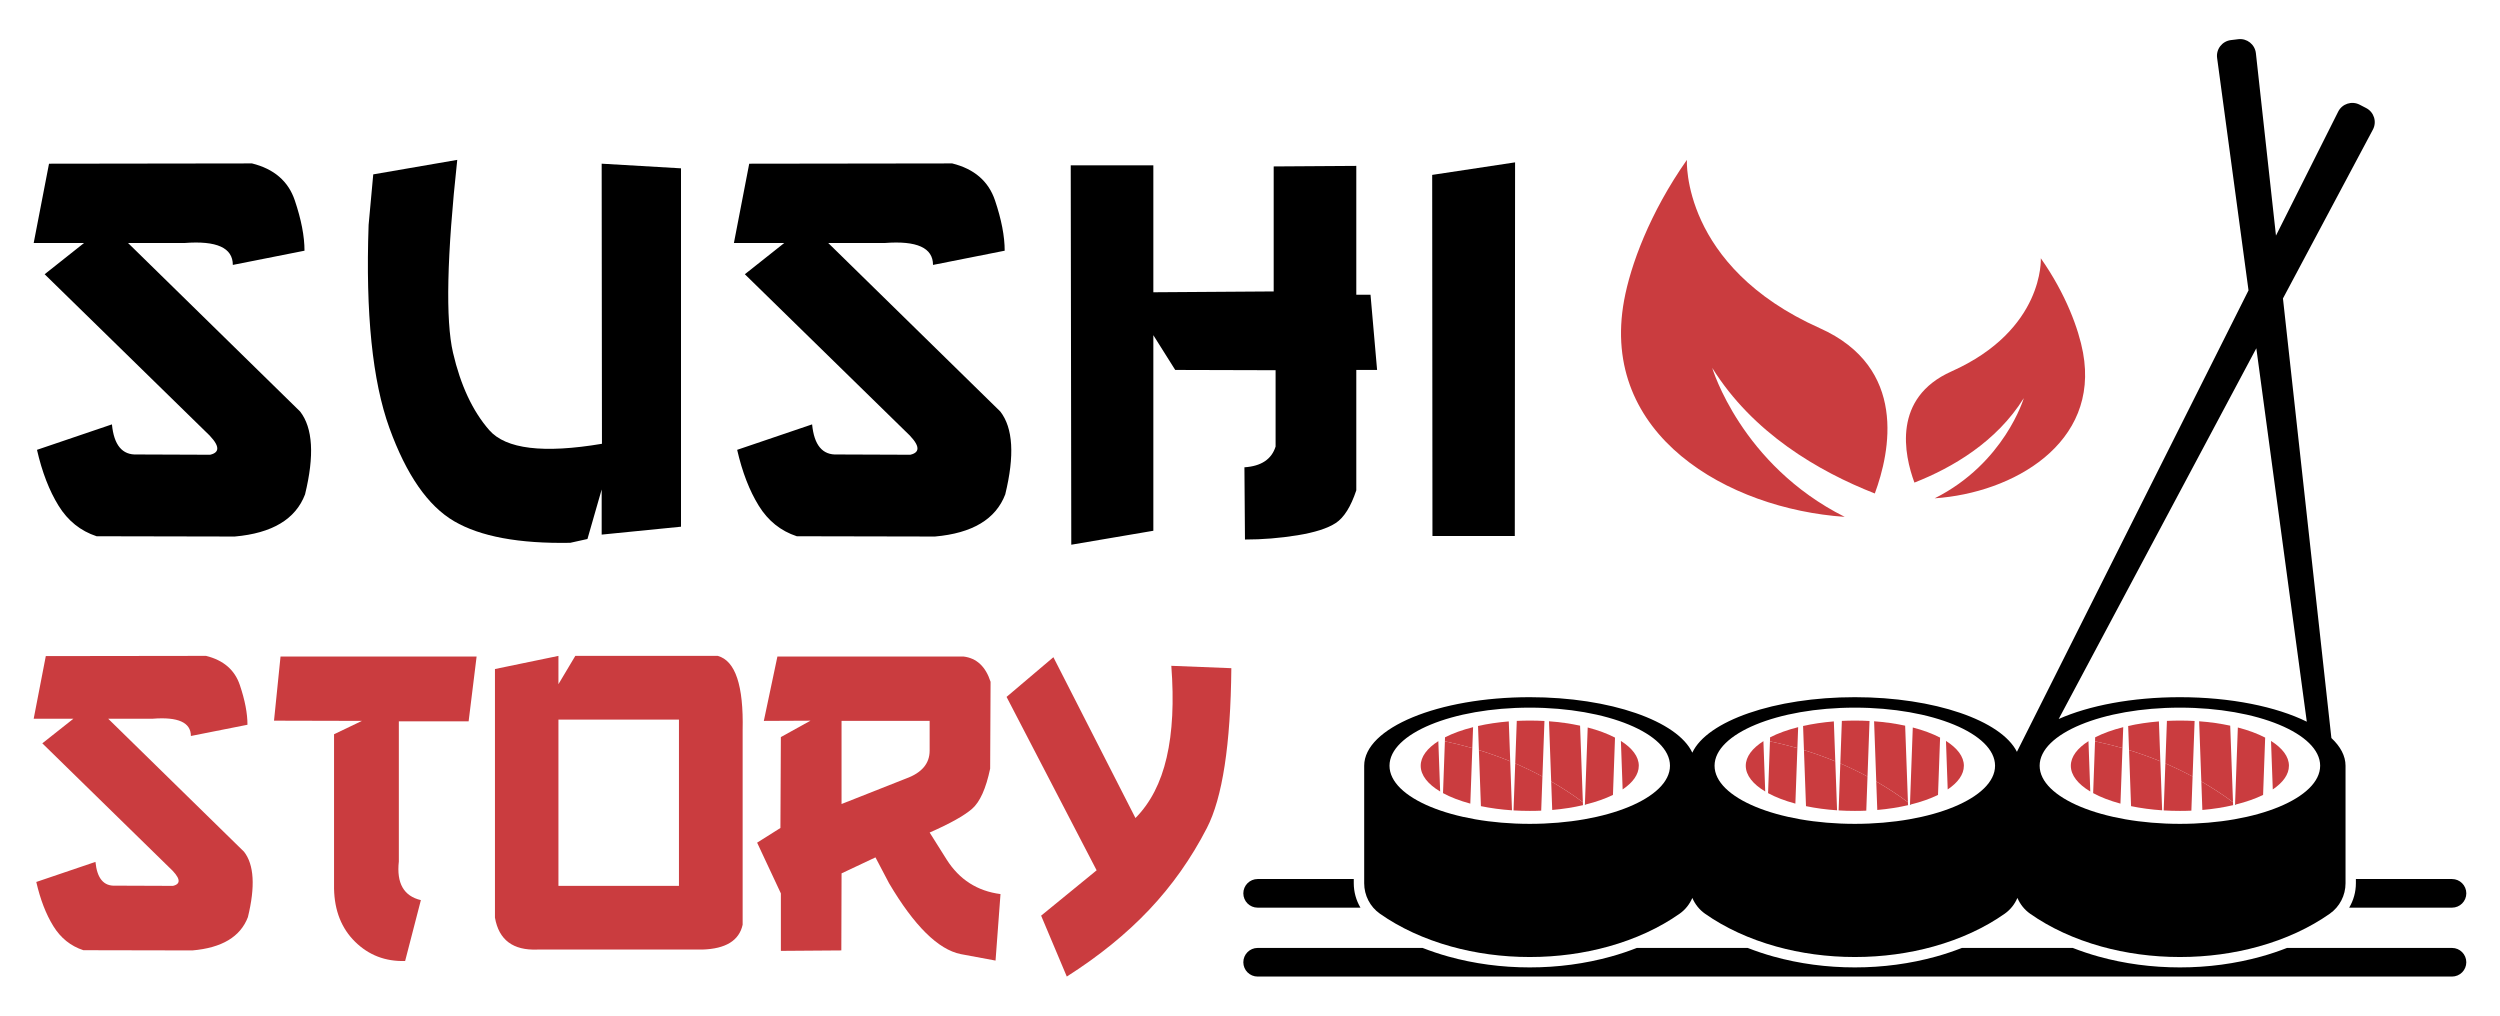
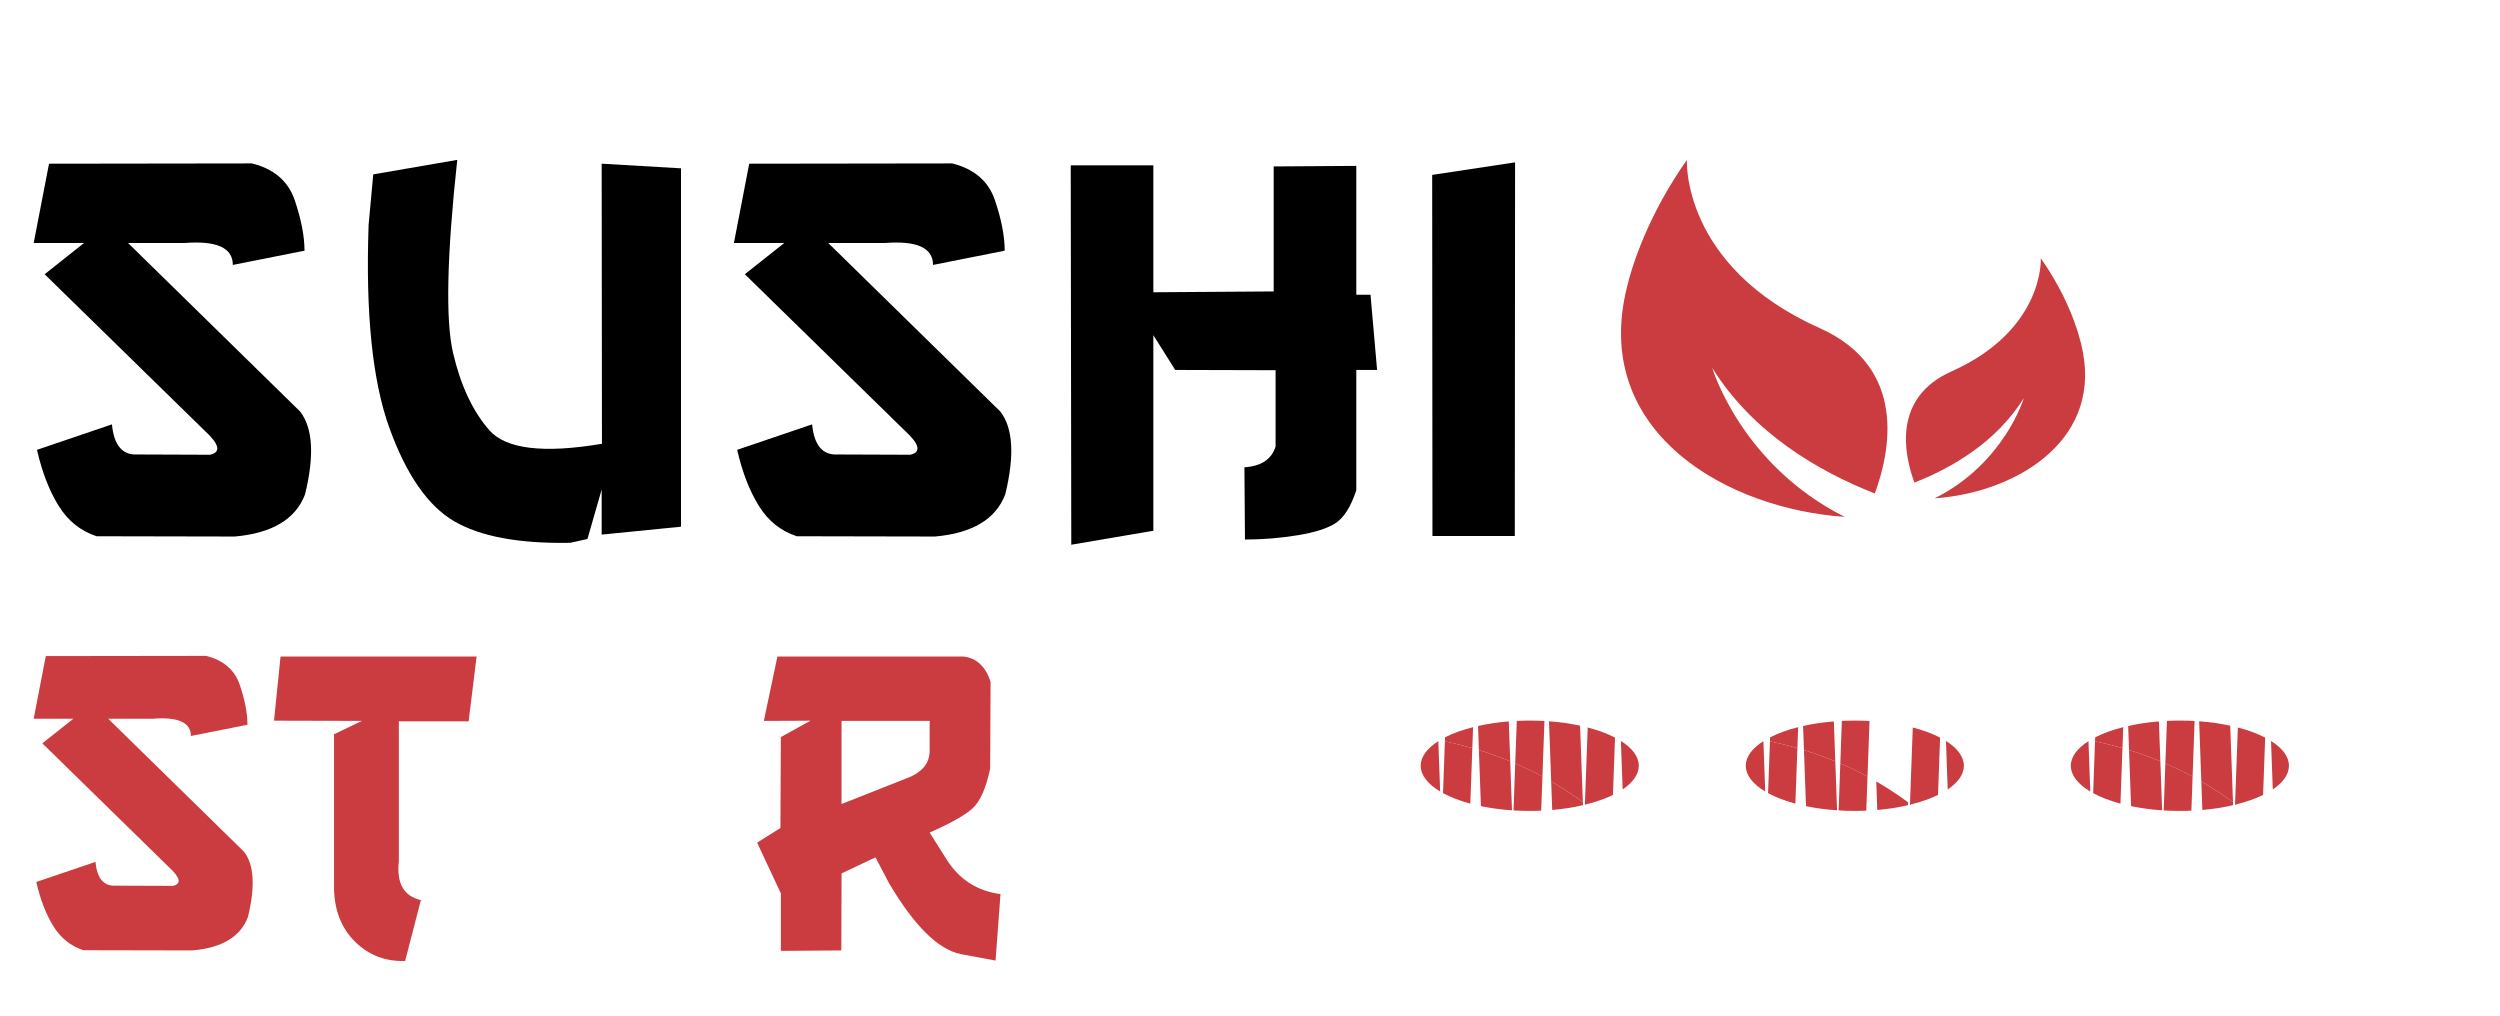
<svg xmlns="http://www.w3.org/2000/svg" version="1.1" id="Calque_1" x="0px" y="0px" width="160px" height="65px" viewBox="0 0 160 65" enable-background="new 0 0 160 65" xml:space="preserve">
  <g>
    <g>
      <path d="M3.137,10.477l12.99-0.018c1.411,0.35,2.325,1.137,2.739,2.363s0.622,2.301,0.622,3.223l-4.587,0.91    c0-1.098-1.033-1.564-3.099-1.402H8.196l11.012,10.785c0.816,1.051,0.921,2.818,0.314,5.305c-0.606,1.586-2.106,2.484-4.499,2.695    L6.183,34.32c-1.027-0.338-1.838-0.988-2.434-1.953c-0.595-0.961-1.057-2.154-1.382-3.578l4.797-1.629    c0.127,1.33,0.664,1.973,1.61,1.926l4.674,0.018c0.712-0.164,0.595-0.676-0.35-1.541L2.857,17.551l2.521-1.998H2.156L3.137,10.477    z" />
      <path d="M29.264,10.232c-0.665,6.139-0.756,10.252-0.271,12.342s1.258,3.74,2.319,4.955c1.063,1.213,3.467,1.504,7.213,0.873    l-0.018-17.926l5.077,0.297v22.936l-5.077,0.506v-2.889l-0.91,3.17l-1.103,0.244c-3.28,0.059-5.757-0.402-7.432-1.383    c-1.676-0.98-3.055-2.969-4.141-5.969s-1.529-7.33-1.33-12.99l0.297-3.238L29.264,10.232z" />
      <path d="M47.95,10.477l12.99-0.018c1.411,0.35,2.324,1.137,2.739,2.363c0.414,1.227,0.621,2.301,0.621,3.223l-4.587,0.91    c0-1.098-1.032-1.564-3.099-1.402h-3.606l11.012,10.785c0.817,1.051,0.922,2.818,0.315,5.305    c-0.607,1.586-2.106,2.484-4.499,2.695l-8.841-0.018c-1.027-0.338-1.839-0.988-2.434-1.953c-0.595-0.961-1.057-2.154-1.383-3.578    l4.797-1.629c0.128,1.33,0.665,1.973,1.61,1.926l4.674,0.018c0.712-0.164,0.596-0.676-0.35-1.541L47.67,17.551l2.521-1.998H46.97    L47.95,10.477z" />
      <path d="M68.527,10.582h5.287v8.123l7.702-0.053v-8l5.287-0.035v8.246h0.91l0.421,4.814h-1.331v7.703    c-0.35,1.049-0.788,1.748-1.313,2.092c-0.524,0.344-1.345,0.605-2.459,0.787c-1.115,0.18-2.232,0.271-3.353,0.271l-0.035-4.623    c1.074-0.07,1.739-0.512,1.995-1.328v-4.885l-6.424-0.018l-1.4-2.225v12.518l-5.252,0.893L68.527,10.582z" />
      <path d="M96.965,10.391l-0.018,23.914h-5.27L91.66,11.193L96.965,10.391z" />
    </g>
    <g>
      <path fill="#CA3C3F" d="M2.931,41.99l10.254-0.014c1.115,0.275,1.837,0.896,2.164,1.865c0.327,0.967,0.489,1.814,0.489,2.543    l-3.621,0.719c0-0.865-0.814-1.234-2.445-1.105H6.924l8.695,8.514c0.643,0.828,0.726,2.225,0.246,4.186    c-0.479,1.254-1.662,1.965-3.551,2.129l-6.979-0.014c-0.811-0.266-1.451-0.779-1.921-1.541c-0.47-0.76-0.834-1.701-1.092-2.826    l3.787-1.285c0.102,1.051,0.524,1.559,1.271,1.521l3.689,0.014c0.563-0.129,0.471-0.535-0.276-1.217l-8.085-7.906l1.99-1.574    H2.156L2.931,41.99z" />
      <path fill="#CA3C3F" d="M17.954,42.018h12.549l-0.511,4.146h-4.466v8.969c-0.155,1.393,0.313,2.215,1.41,2.475l-1.008,3.896    c-1.264,0.037-2.328-0.373-3.2-1.229c-0.872-0.857-1.321-1.99-1.349-3.4v-9.883l1.783-0.855l-5.625-0.014L17.954,42.018z" />
-       <path fill="#CA3C3F" d="M35.74,41.977v1.811l1.079-1.811h9.12c1.126,0.313,1.654,1.896,1.59,4.754v12.451    c-0.222,1.014-1.082,1.545-2.584,1.59H34.4c-1.566,0.064-2.474-0.617-2.723-2.045V42.818L35.74,41.977z M35.74,46.053v10.643    h7.713V46.053H35.74z" />
      <path fill="#CA3C3F" d="M49.754,42.018h11.914c0.838,0.102,1.413,0.641,1.729,1.617l-0.027,5.557    c-0.269,1.279-0.656,2.139-1.161,2.576c-0.507,0.438-1.411,0.943-2.711,1.514l1.094,1.74c0.81,1.273,1.958,2.006,3.44,2.199    l-0.317,4.256l-2.227-0.414c-1.446-0.295-2.975-1.807-4.587-4.533l-0.871-1.658l-2.17,1.023l-0.015,4.932l-3.869,0.029v-3.678    l-1.52-3.248l1.491-0.939l0.028-5.818l1.894-1.049l-2.984,0.014L49.754,42.018z M53.859,46.137v5.32l4.132-1.633    c1.006-0.365,1.506-0.961,1.506-1.781v-1.906H53.859z" />
-       <path fill="#CA3C3F" d="M67.417,42.061l5.252,10.293c0.959-0.967,1.624-2.258,1.997-3.875c0.375-1.615,0.473-3.572,0.298-5.867    l3.842,0.152c-0.045,4.883-0.568,8.295-1.568,10.234c-0.999,1.939-2.23,3.682-3.69,5.225c-1.459,1.543-3.217,2.969-5.273,4.277    l-1.643-3.898l3.552-2.902l-5.764-11.098L67.417,42.061z" />
    </g>
    <g>
      <path d="M101.496,51.484c-0.02-0.014-0.039-0.029-0.061-0.043l-0.002,0.061C101.455,51.496,101.475,51.49,101.496,51.484z" />
      <g>
        <path fill="#CA3C3F" d="M103.229,50.875l0.132-3.668c-0.49-0.254-1.081-0.475-1.748-0.648l-0.178,4.883     c0.021,0.014,0.041,0.029,0.061,0.043C102.151,51.322,102.737,51.115,103.229,50.875z" />
        <path fill="#CA3C3F" d="M104.883,49.008c0-0.586-0.422-1.131-1.146-1.588l0.112,3.104     C104.504,50.082,104.883,49.563,104.883,49.008z" />
        <path fill="#CA3C3F" d="M94.594,46.463l0.055,1.543c0.652,0.199,1.323,0.438,2.006,0.719l-0.093-2.555     C95.862,46.227,95.2,46.326,94.594,46.463z" />
        <path fill="#CA3C3F" d="M97.904,46.117c-0.281,0-0.559,0.008-0.83,0.02l-0.099,2.723c0.575,0.248,1.157,0.527,1.741,0.84     l0.129-3.557C98.537,46.125,98.224,46.117,97.904,46.117z" />
        <path fill="#CA3C3F" d="M92.481,47.188l-0.009,0.258c0.561,0.115,1.148,0.26,1.756,0.434l0.049-1.342     C93.592,46.711,92.984,46.93,92.481,47.188z" />
        <path fill="#CA3C3F" d="M101.125,46.443c-0.615-0.133-1.283-0.23-1.989-0.281l0.14,3.852c0.679,0.391,1.357,0.828,2.027,1.326     L101.125,46.443z" />
      </g>
      <g>
        <path fill="#CA3C3F" d="M101.311,51.531l-0.008-0.191c-0.67-0.498-1.349-0.936-2.027-1.326l0.066,1.824     C100.043,51.777,100.703,51.672,101.311,51.531z" />
        <path fill="#CA3C3F" d="M90.925,49.008c0,0.611,0.46,1.18,1.245,1.648l-0.117-3.223C91.34,47.885,90.925,48.428,90.925,49.008z" />
        <path fill="#CA3C3F" d="M96.866,51.867c0.339,0.021,0.686,0.031,1.038,0.031c0.248,0,0.492-0.004,0.733-0.016l0.079-2.184     c-0.584-0.313-1.166-0.592-1.741-0.84L96.866,51.867z" />
        <path fill="#CA3C3F" d="M94.779,51.594c0.616,0.127,1.284,0.219,1.988,0.266l-0.113-3.135c-0.683-0.281-1.354-0.52-2.006-0.719     L94.779,51.594z" />
        <path fill="#CA3C3F" d="M92.353,50.76c0.485,0.264,1.076,0.49,1.747,0.672l0.129-3.553c-0.607-0.174-1.195-0.318-1.756-0.434     L92.353,50.76z" />
      </g>
      <ellipse fill="none" cx="97.904" cy="49.008" rx="8.975" ry="3.719" />
      <path d="M122.301,51.484c-0.021-0.014-0.041-0.029-0.061-0.043l-0.001,0.061C122.26,51.496,122.279,51.49,122.301,51.484z" />
      <g>
        <path fill="#CA3C3F" d="M124.033,50.875l0.133-3.668c-0.49-0.254-1.081-0.475-1.748-0.648l-0.178,4.883     c0.02,0.014,0.04,0.029,0.061,0.043C122.955,51.322,123.541,51.115,124.033,50.875z" />
        <path fill="#CA3C3F" d="M125.688,49.008c0-0.586-0.422-1.131-1.146-1.588l0.111,3.104     C125.309,50.082,125.688,49.563,125.688,49.008z" />
        <path fill="#CA3C3F" d="M115.397,46.463l0.056,1.543c0.652,0.199,1.322,0.438,2.006,0.719l-0.093-2.555     C116.666,46.227,116.004,46.326,115.397,46.463z" />
        <path fill="#CA3C3F" d="M118.709,46.117c-0.281,0-0.559,0.008-0.83,0.02l-0.099,2.723c0.575,0.248,1.157,0.527,1.741,0.84     l0.129-3.557C119.342,46.125,119.027,46.117,118.709,46.117z" />
        <path fill="#CA3C3F" d="M113.286,47.188l-0.009,0.258c0.561,0.115,1.148,0.26,1.756,0.434l0.049-1.342     C114.396,46.711,113.789,46.93,113.286,47.188z" />
-         <path fill="#CA3C3F" d="M121.93,46.443c-0.614-0.133-1.283-0.23-1.988-0.281l0.139,3.852c0.678,0.391,1.357,0.828,2.027,1.326     L121.93,46.443z" />
      </g>
      <g>
        <path fill="#CA3C3F" d="M122.115,51.531l-0.008-0.191c-0.67-0.498-1.35-0.936-2.027-1.326l0.066,1.824     C120.847,51.777,121.508,51.672,122.115,51.531z" />
        <path fill="#CA3C3F" d="M111.729,49.008c0,0.611,0.461,1.18,1.245,1.648l-0.116-3.223     C112.145,47.885,111.729,48.428,111.729,49.008z" />
        <path fill="#CA3C3F" d="M117.672,51.867c0.338,0.021,0.684,0.031,1.037,0.031c0.248,0,0.492-0.004,0.733-0.016l0.079-2.184     c-0.584-0.313-1.166-0.592-1.741-0.84L117.672,51.867z" />
        <path fill="#CA3C3F" d="M115.584,51.594c0.615,0.127,1.283,0.219,1.988,0.266l-0.113-3.135c-0.684-0.281-1.354-0.52-2.006-0.719     L115.584,51.594z" />
        <path fill="#CA3C3F" d="M113.156,50.76c0.485,0.264,1.077,0.49,1.748,0.672l0.129-3.553c-0.607-0.174-1.195-0.318-1.756-0.434     L113.156,50.76z" />
      </g>
      <ellipse fill="none" cx="118.708" cy="49.008" rx="8.976" ry="3.719" />
      <path d="M143.104,51.484c-0.019-0.014-0.04-0.029-0.06-0.043l-0.002,0.061C143.064,51.496,143.084,51.49,143.104,51.484z" />
      <g>
        <path fill="#CA3C3F" d="M144.838,50.875l0.133-3.668c-0.489-0.254-1.081-0.475-1.749-0.648l-0.177,4.883     c0.02,0.014,0.041,0.029,0.06,0.043C143.76,51.322,144.346,51.115,144.838,50.875z" />
        <path fill="#CA3C3F" d="M146.492,49.008c0-0.586-0.422-1.131-1.147-1.588l0.113,3.104     C146.113,50.082,146.492,49.563,146.492,49.008z" />
        <path fill="#CA3C3F" d="M136.203,46.463l0.055,1.543c0.65,0.199,1.322,0.438,2.005,0.719l-0.093-2.555     C137.471,46.227,136.81,46.326,136.203,46.463z" />
        <path fill="#CA3C3F" d="M139.514,46.117c-0.281,0-0.559,0.008-0.831,0.02l-0.099,2.723c0.576,0.248,1.158,0.527,1.742,0.84     l0.129-3.557C140.146,46.125,139.832,46.117,139.514,46.117z" />
        <path fill="#CA3C3F" d="M134.091,47.188l-0.009,0.258c0.561,0.115,1.148,0.26,1.756,0.434l0.049-1.342     C135.201,46.711,134.594,46.93,134.091,47.188z" />
        <path fill="#CA3C3F" d="M142.734,46.443c-0.615-0.133-1.283-0.23-1.989-0.281l0.14,3.852c0.678,0.391,1.357,0.828,2.027,1.326     L142.734,46.443z" />
      </g>
      <g>
        <path fill="#CA3C3F" d="M142.918,51.531l-0.006-0.191c-0.67-0.498-1.35-0.936-2.027-1.326l0.066,1.824     C141.651,51.777,142.313,51.672,142.918,51.531z" />
        <path fill="#CA3C3F" d="M132.533,49.008c0,0.611,0.461,1.18,1.245,1.648l-0.116-3.223     C132.949,47.885,132.533,48.428,132.533,49.008z" />
        <path fill="#CA3C3F" d="M138.476,51.867c0.339,0.021,0.685,0.031,1.038,0.031c0.246,0,0.492-0.004,0.734-0.016l0.078-2.184     c-0.584-0.313-1.166-0.592-1.742-0.84L138.476,51.867z" />
        <path fill="#CA3C3F" d="M136.388,51.594c0.616,0.127,1.284,0.219,1.989,0.266l-0.114-3.135c-0.683-0.281-1.354-0.52-2.005-0.719     L136.388,51.594z" />
        <path fill="#CA3C3F" d="M133.962,50.76c0.485,0.264,1.075,0.49,1.747,0.672l0.129-3.553c-0.607-0.174-1.195-0.318-1.756-0.434     L133.962,50.76z" />
      </g>
      <ellipse fill="none" cx="139.513" cy="49.008" rx="8.976" ry="3.719" />
-       <path d="M80.488,58.09h6.581c-0.276-0.467-0.428-1.004-0.428-1.561v-0.271h-6.153c-0.506,0-0.915,0.41-0.915,0.916    S79.982,58.09,80.488,58.09z M157.844,57.174c0-0.506-0.41-0.916-0.915-0.916h-6.152v0.271c0,0.557-0.153,1.094-0.429,1.561h6.581    C157.434,58.09,157.844,57.68,157.844,57.174z M156.929,60.668h-10.561c-0.528,0.205-1.076,0.391-1.646,0.549    c-1.663,0.463-3.415,0.697-5.209,0.697c-1.795,0-3.548-0.234-5.211-0.697c-0.568-0.158-1.116-0.344-1.645-0.549h-7.094    c-0.529,0.205-1.076,0.391-1.646,0.549c-1.663,0.463-3.416,0.697-5.209,0.697c-1.795,0-3.547-0.234-5.21-0.697    c-0.569-0.158-1.118-0.344-1.646-0.549h-7.095c-0.528,0.205-1.075,0.391-1.646,0.549c-1.662,0.463-3.415,0.697-5.209,0.697    s-3.547-0.234-5.211-0.697c-0.568-0.158-1.115-0.344-1.645-0.549H80.488c-0.506,0-0.915,0.41-0.915,0.916s0.409,0.916,0.915,0.916    h76.44c0.505,0,0.915-0.41,0.915-0.916S157.434,60.668,156.929,60.668z" />
-       <path d="M151.865,8.295c0.266-0.499,0.072-1.12-0.43-1.379l-0.209-0.108l-0.209-0.108c-0.502-0.26-1.119-0.06-1.373,0.445    l-3.982,7.934l-1.285-11.673c-0.063-0.563-0.571-0.966-1.133-0.897l-0.232,0.029l-0.234,0.028    c-0.561,0.068-0.959,0.583-0.883,1.143l2.01,14.874l-14.822,29.533c-0.998-1.996-5.26-3.496-10.373-3.496    c-5.162,0-9.459,1.527-10.402,3.551c-0.943-2.023-5.242-3.551-10.402-3.551c-5.854,0-10.598,1.965-10.598,4.389v7.521    c0,0.773,0.374,1.502,1.007,1.947c1.28,0.9,2.831,1.619,4.56,2.1l0,0c1.553,0.432,3.25,0.672,5.031,0.672    c1.78,0,3.479-0.24,5.031-0.672c1.729-0.48,3.278-1.199,4.559-2.1c0.366-0.258,0.641-0.611,0.813-1.01    c0.17,0.398,0.446,0.752,0.812,1.01c1.28,0.9,2.831,1.619,4.559,2.1h0.001c1.553,0.432,3.25,0.672,5.031,0.672    c1.779,0,3.477-0.24,5.031-0.672c1.729-0.48,3.279-1.199,4.559-2.1c0.365-0.258,0.641-0.611,0.812-1.01    c0.171,0.398,0.446,0.752,0.813,1.01c1.279,0.9,2.829,1.619,4.558,2.1l0,0c1.554,0.432,3.251,0.672,5.032,0.672    c1.779,0,3.477-0.24,5.03-0.672c1.729-0.48,3.278-1.199,4.56-2.1c0.633-0.445,1.007-1.174,1.007-1.947v-7.521    c0-0.633-0.325-1.232-0.905-1.775l-3.1-28.133L151.865,8.295z M97.904,52.727c-4.957,0-8.976-1.666-8.976-3.719    c0-2.055,4.019-3.719,8.976-3.719s8.975,1.664,8.975,3.719C106.879,51.061,102.861,52.727,97.904,52.727z M118.709,52.727    c-4.957,0-8.977-1.666-8.977-3.719c0-2.055,4.02-3.719,8.977-3.719s8.975,1.664,8.975,3.719    C127.684,51.061,123.666,52.727,118.709,52.727z M139.514,52.727c-4.958,0-8.977-1.666-8.977-3.719    c0-2.055,4.019-3.719,8.977-3.719c4.957,0,8.976,1.664,8.976,3.719C148.489,51.061,144.471,52.727,139.514,52.727z     M147.635,46.188c-1.945-0.959-4.86-1.568-8.121-1.568c-3.064,0-5.823,0.537-7.758,1.396l12.649-23.727L147.635,46.188z" />
    </g>
    <g>
      <path fill="#CA3C3F" d="M103.943,19.219c0.41-2.229,1.627-5.58,4.018-8.986c0,0.002-0.371,6.803,8.503,10.768    c5.643,2.523,4.507,7.924,3.524,10.582c-3.609-1.418-7.811-3.871-10.406-8.039c0,0,1.838,6.203,8.479,9.535    C110.599,32.568,102.355,27.852,103.943,19.219z" />
      <path fill="#CA3C3F" d="M133.314,22.572c-0.275-1.498-1.095-3.754-2.702-6.043c0,0,0.249,4.574-5.719,7.242    c-3.794,1.695-3.03,5.328-2.37,7.115c2.429-0.955,5.253-2.602,7-5.406c0,0-1.236,4.172-5.704,6.412    C128.838,31.551,134.382,28.379,133.314,22.572z" />
    </g>
  </g>
</svg>